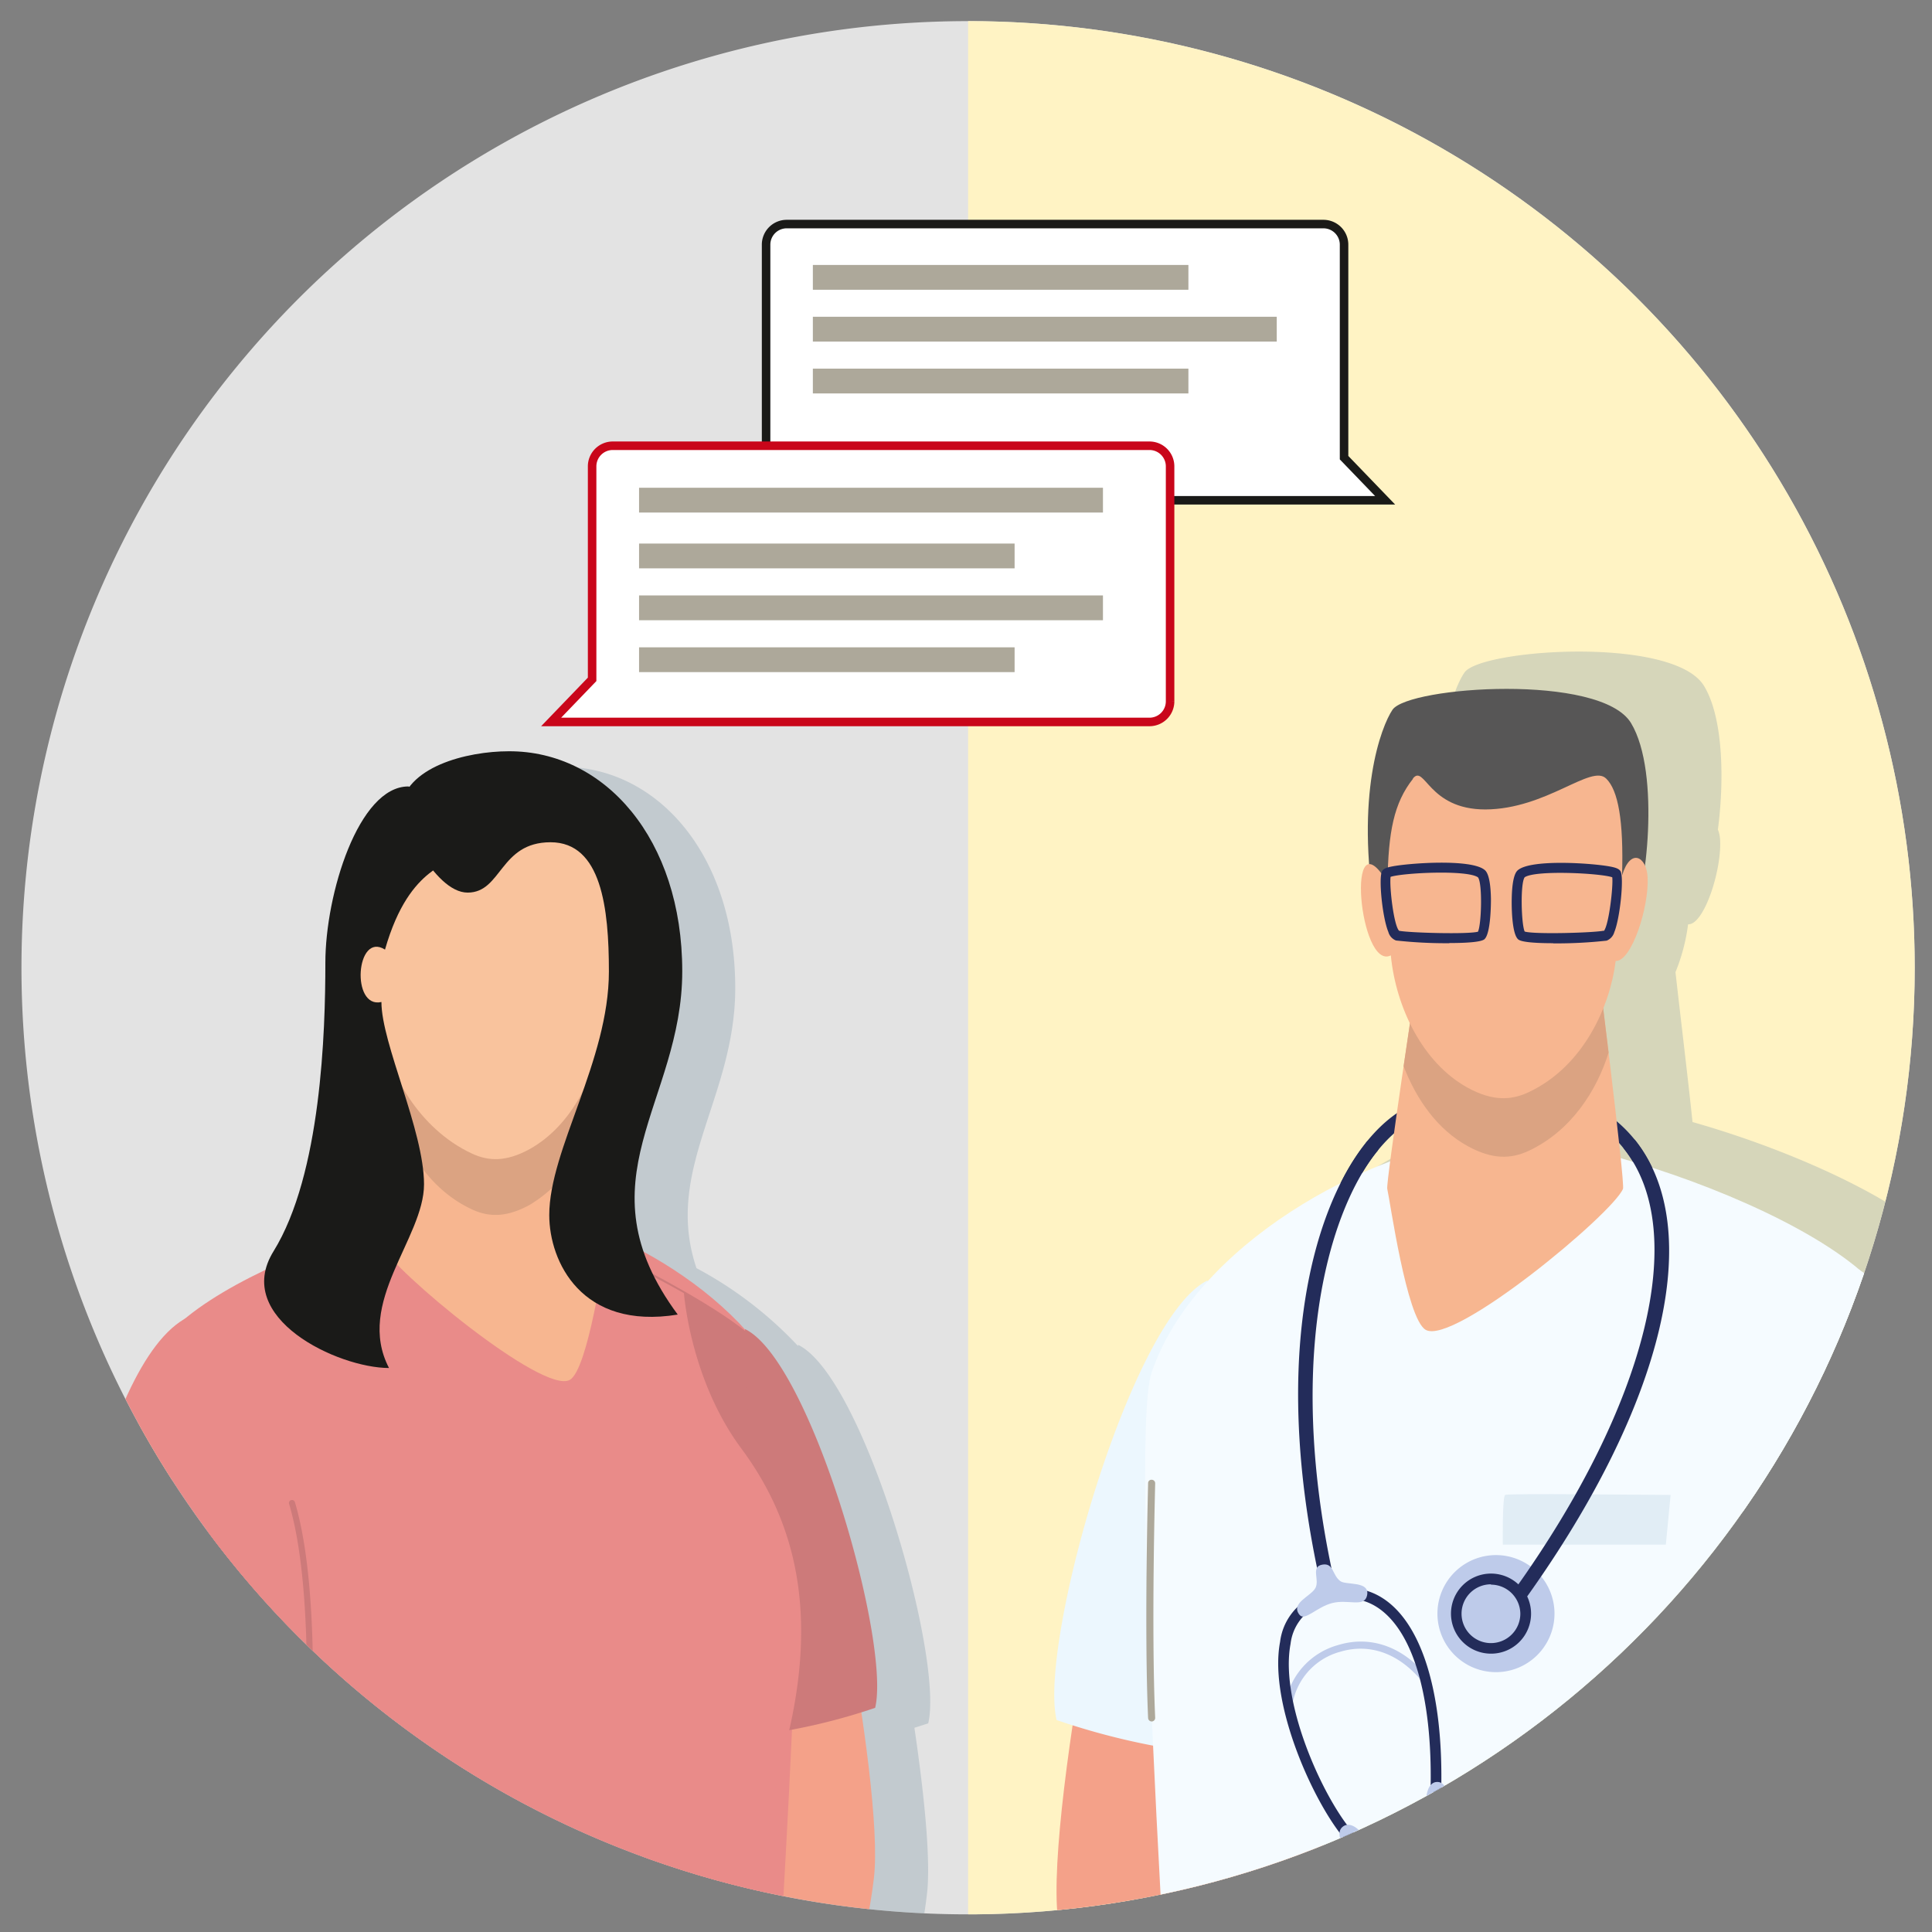
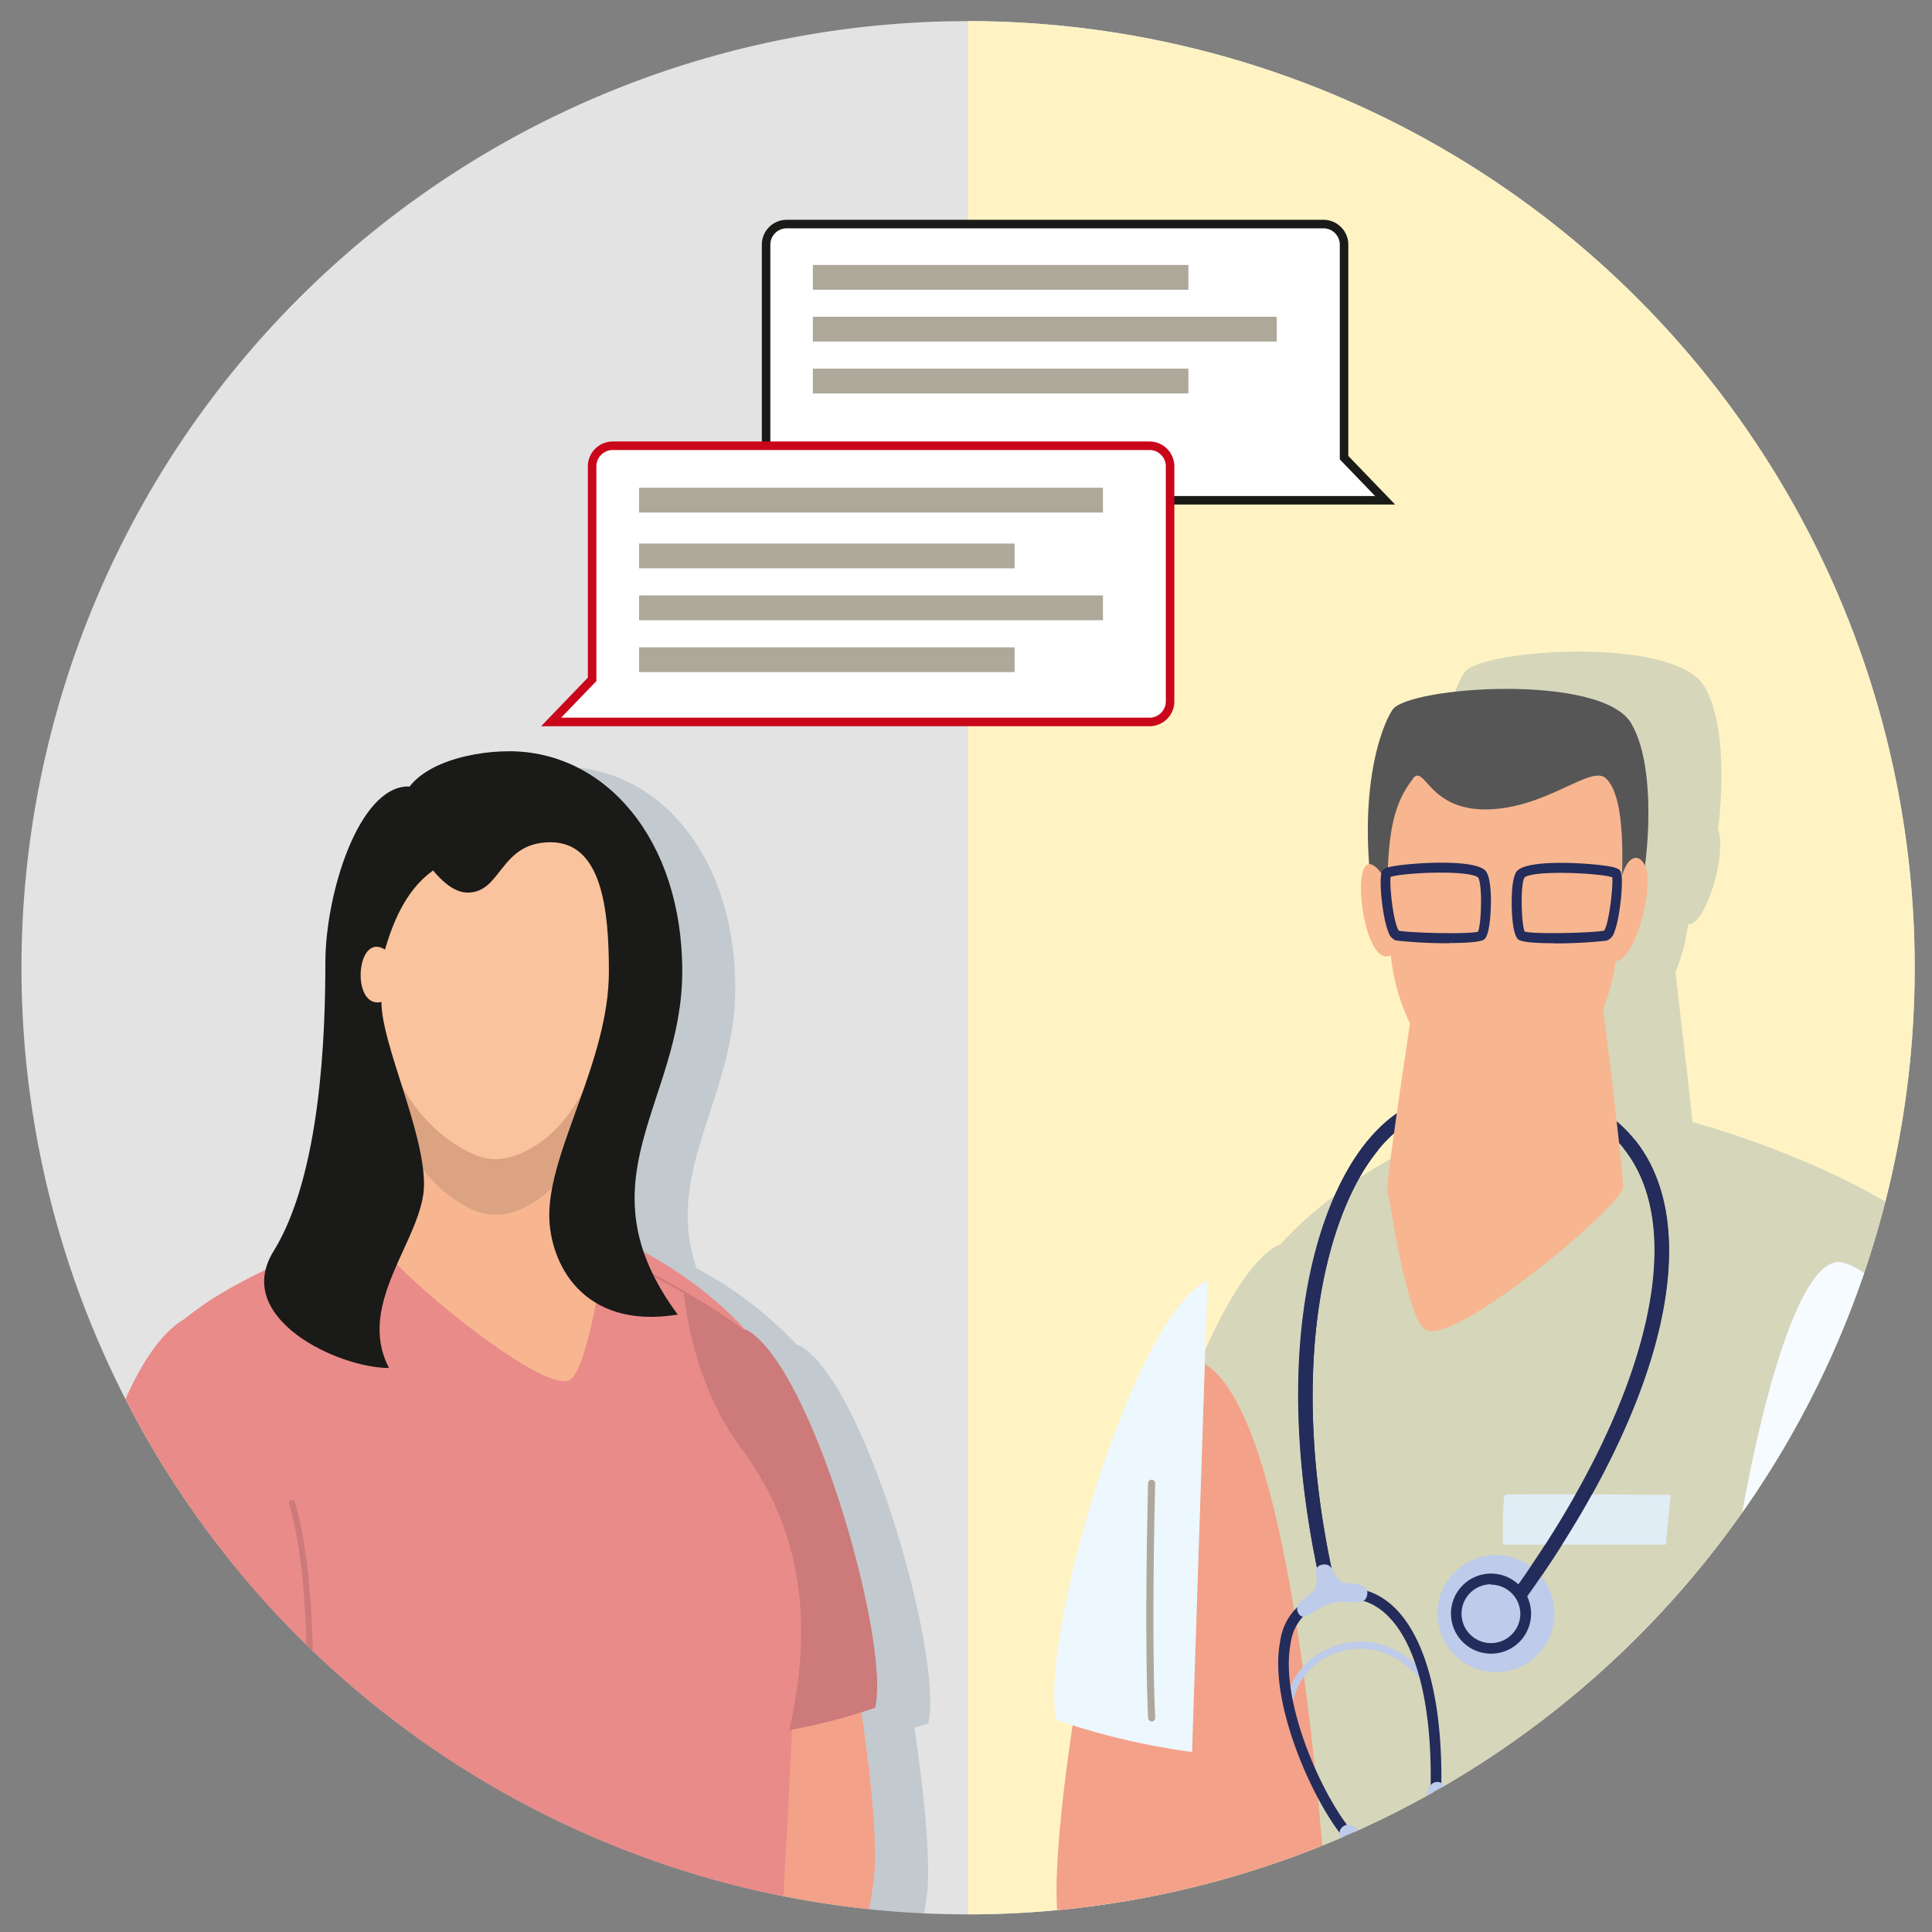
<svg xmlns="http://www.w3.org/2000/svg" id="Ebene_1" data-name="Ebene 1" viewBox="0 0 226.77 226.77">
  <rect x="0" y="0" width="226.77" height="226.77" fill="#808080" stroke="none" />
  <defs>
    <style>.cls-1{fill:none;}.cls-2{fill:#e3e3e3;}.cls-3{clip-path:url(#clip-path);}.cls-4{fill:#fff3c4;}.cls-5{fill:#7590a2;opacity:0.3;}.cls-6{fill:#232c5a;}.cls-7{fill:#f4a189;}.cls-8{fill:#ecf7fe;}.cls-9{fill:#f5fbff;}.cls-10{fill:#f7b690;}.cls-11{fill:#575656;}.cls-12{fill:#dba382;}.cls-13{fill:#ada89a;}.cls-14{fill:#becbea;}.cls-15{fill:#e1edf5;}.cls-16{fill:#3a53a1;}.cls-17,.cls-19{fill:#e98b89;}.cls-18{fill:#cd7a7a;}.cls-19,.cls-21{fill-rule:evenodd;}.cls-20{fill:#f9c39d;}.cls-21{fill:#1a1a18;}.cls-22,.cls-23{fill:#fff;stroke-miterlimit:10;}.cls-22{stroke:#1a1a18;}.cls-23{stroke:#c9061a;}</style>
    <clipPath id="clip-path">
      <path class="cls-1" d="M224.74,113.59A111.11,111.11,0,1,1,113.63,2.48,111.11,111.11,0,0,1,224.74,113.59Z" />
    </clipPath>
  </defs>
  <title>final_illustration_kommunikation_arzt_patient</title>
  <path class="cls-2" d="M224.74,113.59A111.11,111.11,0,1,1,113.63,2.48,111.11,111.11,0,0,1,224.74,113.59Z" />
  <g class="cls-3">
    <rect class="cls-4" x="113.63" y="-44.82" width="132.8" height="319" />
  </g>
  <g class="cls-3">
    <path class="cls-5" d="M245.18,202.6c-.59-10.9-6.69-50.47-18.38-57.71-6.21-5.29-17.93-10.3-28.14-13.19-.45-4.41-1.37-12-2-17.59a22.24,22.24,0,0,0,1.48-5.62c1.86.1,3.94-6.31,3.76-9.85a3.86,3.86,0,0,0-.26-1.27c.71-5.39.72-13-1.63-16.86-3.59-5.9-26.2-4.32-28.11-1.58-1.16,1.65-3.55,7.71-2.78,18.17-2.13.21-.44,12.25,2.57,10.73a23.84,23.84,0,0,0,2.23,8c-.75,5.06-1.8,12.18-2.34,16.28-7.78,2.94-15.81,7.89-21.48,14.14v-.13c-9,4.38-19.92,42.75-17.76,51.71l1.88.6c-1.41,9.55-2.24,18.2-1.72,22.64,2.11,18.23,13.48,44.35,13.48,44.35l20.32,3.34s0-5.11-.29-13.15l42,1c-1.36,3.16-2.26,5.19-2.26,5.19l5,10.81S238,244.9,243,228.11c1.1-3.68,1.32-13.47.44-25.1ZM220.75,221c0,2.3-1.7,7.72-4,13.88-.49-2.64-.86-4.9-1-6.26-.41-4.42,0-11.87,1.1-20.5.68-.08,1.39-.18,2.13-.29A100.76,100.76,0,0,1,220.75,221Z" />
    <path class="cls-6" d="M178.55,187.78a.81.81,0,0,0,.67-.35c14.22-19.92,19.81-38.56,14.94-49.85-2.46-5.69-7.51-9.22-14.62-10.19a.83.83,0,0,0-.23,1.65c6.6.91,11.08,4,13.32,9.2,4.64,10.75-.88,28.78-14.76,48.22a.83.83,0,0,0,.19,1.16.82.82,0,0,0,.49.16" />
    <path class="cls-6" d="M156.07,187.78l.2,0a.81.81,0,0,0,.61-1c-5.68-24.36-1.86-41.83,3.61-50.06,2.39-3.6,5.22-5.77,8.18-6.28a.83.83,0,0,0-.28-1.64c-3.42.59-6.63,3-9.28,7-5.67,8.52-9.65,26.49-3.84,51.36a.83.83,0,0,0,.8.64" />
    <path class="cls-7" d="M135.16,161.14c-2.53,2.12-12.48,51-11,63.93,2.11,18.19,13.45,44.26,13.45,44.26l20.28,3.32s-1.18-129.57-22.75-111.51" />
    <path class="cls-8" d="M141.74,150.29c-9,4.38-19.87,42.65-17.72,51.6a82.61,82.61,0,0,0,15.9,3.75Z" />
-     <path class="cls-9" d="M174.42,133.51c-13.87,1.44-34.22,12.64-39.26,27.63-2.84,8.46,3.3,97.91,3.3,97.91L213,260.9s-5.11-22.36-5.64-28.22c-1.28-14,5.91-58.51,14.73-74.26,6.22-11.09-35.53-26.17-47.63-24.91" />
    <path class="cls-10" d="M166.37,114.26s-3.72,24.57-3.54,25.28c.32,1.33,2.26,15.25,4.51,16.55,3.28,1.89,21.95-13.63,23.16-16.55.28-.65-3.19-28.18-3.19-28.18Z" />
    <path class="cls-11" d="M161.45,107.49c-2.43-14.2.68-22.24,2-24.19,1.9-2.73,24.46-4.31,28,1.58s1.68,20.3.21,22.61-17.88,4.42-17.88,4.42Z" />
-     <path class="cls-12" d="M166.37,114.26s-.79,5.2-1.62,10.88c1.5,3.93,4,7.46,7.53,9.39,2.91,1.6,5.09,1.51,7.15.55,5-2.34,8-7.09,9.38-11.53-.76-6.36-1.5-12.19-1.5-12.19Z" />
    <path class="cls-10" d="M165.86,91.4c-2.26,2.85-2.91,6.25-3,12.2-5-8.41-3.33,10.41.39,8.54.59,6.08,3.72,12.61,9,15.52,2.91,1.6,5.09,1.51,7.15.55,6.52-3.05,9.61-10.2,10.24-15.42,1.85.1,3.93-6.29,3.75-9.82-.12-2.42-2-3.51-3-.21.2-6.48-.47-10-1.85-11.36-1.74-1.78-7,3.58-14.2,3.61-6.76,0-7.1-5.4-8.52-3.61" />
    <path class="cls-6" d="M182.31,110.71c-1.95,0-3.7-.11-4.1-.44-.82-.67-.78-4.32-.77-4.74.05-2.88.58-3.29.78-3.44,1.67-1.27,8.77-.77,10.82-.37.71.14,1,.28,1.17.54.43.73-.06,5.54-.73,7.15a1.51,1.51,0,0,1-.9,1,53.89,53.89,0,0,1-6.27.32m5.93-1.44c.6-.63,1.13-5.31,1-6.32-1.39-.48-9-.87-10.28,0-.53.71-.4,5.51,0,6.37,1.1.35,8.11.15,9.28-.1" />
    <path class="cls-6" d="M170.12,110.71a54,54,0,0,1-6.27-.32,1.49,1.49,0,0,1-.89-1c-.7-1.66-1.18-6.41-.73-7.15.15-.26.45-.4,1.16-.54,2.05-.4,9.15-.9,10.82.37.2.15.74.56.79,3.44,0,.42,0,4.07-.77,4.74-.4.33-2.15.44-4.11.44m3.36-1.34c.41-.86.54-5.66,0-6.37-1.27-.91-8.82-.53-10.26-.06-.15,1.16.37,5.7,1,6.33,1.17.24,8.18.44,9.29.1" />
    <path class="cls-10" d="M222.62,156.25c11.83,18.92,14.6,66.65,11.85,75.9-5,16.74-32.18,44.39-32.18,44.39l-5-10.79s15-33.91,15-40.68-3.9-22.13-3.9-29.85,14.24-39,14.24-39" />
    <path class="cls-9" d="M236.65,206.69c-.62-11.46-7.34-54.73-20.28-58.47-9.37-2.72-18.41,63.1-13.63,64.21s33.91-5.74,33.91-5.74" />
    <path class="cls-13" d="M135.2,202.06h0a.42.42,0,0,0,.39-.44c-.47-10.43,0-27.33,0-27.51a.41.41,0,0,0-.4-.42.39.39,0,0,0-.43.4c0,.17-.47,17.11,0,27.57a.43.43,0,0,0,.42.4" />
    <path class="cls-14" d="M182.46,189.41a6.87,6.87,0,1,0-6.87,6.86,6.87,6.87,0,0,0,6.87-6.86" />
    <path class="cls-15" d="M196.09,175.47c-2.71,0-19.07-.21-19.42,0s-.28,5.83-.28,5.83h19.14Z" />
    <path class="cls-6" d="M178.55,187.78a.81.81,0,0,0,.67-.35c16.11-22.57,21-43.09,12.75-53.55a.84.84,0,0,0-1.17-.14.83.83,0,0,0-.13,1.17c7.65,9.71,2.62,29.94-12.8,51.55a.83.83,0,0,0,.19,1.16.82.82,0,0,0,.49.16" />
    <path class="cls-6" d="M156.07,187.78l.2,0a.81.81,0,0,0,.61-1c-6.08-26.06-1.27-44.07,4.71-51.58a.83.83,0,1,0-1.3-1c-6.5,8.17-11.24,26.39-5,53a.83.83,0,0,0,.8.64" />
    <path class="cls-14" d="M151.25,200.6a.42.42,0,0,0,.42-.38,7.73,7.73,0,0,1,5.63-6.34c3.52-1.06,7,.23,9.67,3.55a.4.4,0,0,0,.58.06.41.41,0,0,0,.07-.58c-2.85-3.6-6.7-5-10.56-3.82a8.58,8.58,0,0,0-6.22,7.06.41.41,0,0,0,.38.45h0" />
    <path class="cls-6" d="M158.85,216.66a.62.62,0,0,0,.44-.18.64.64,0,0,0,0-.89c-3.48-3.47-9.17-15.43-7.81-22.64a5.7,5.7,0,0,1,3.25-4.51c2.64-1.15,5-1.06,7,.27,4.13,2.76,6.39,10.44,6.19,21.07a.63.63,0,0,0,.62.64.66.66,0,0,0,.63-.61c.21-11.07-2.25-19.14-6.75-22.14-2.33-1.56-5.16-1.69-8.17-.37a6.84,6.84,0,0,0-4,5.42c-1.44,7.59,4.51,20.12,8.15,23.76a.62.62,0,0,0,.44.18" />
    <path class="cls-6" d="M175,194.1a4.7,4.7,0,1,1,4.71-4.69A4.69,4.69,0,0,1,175,194.1m0-8.14a3.45,3.45,0,1,0,3.45,3.45A3.45,3.45,0,0,0,175,186" />
    <path class="cls-14" d="M168.53,209.17c2-.31,1.9,4.65.2,4.58s-1.79-4.34-.2-4.58" />
    <path class="cls-14" d="M157.53,214.48c1.48-1.43,4.22,2.7,2.8,3.62s-4-2.51-2.8-3.62" />
    <path class="cls-16" d="M169,213.25c0-.26-.65-.31-.71,0s.65.27.71,0" />
    <path class="cls-16" d="M160.36,217.58c-.07-.26-.72,0-.63.32s.7-.07.63-.32" />
    <path class="cls-14" d="M155.21,183.65c1.35-.24,1.15,1.25,2.12,1.94.68.5,3.55-.07,3.12,1.72-.34,1.4-2.22.37-4.08.85s-3.21,2.17-3.84,1.38c-1.1-1.38,1.35-2.17,1.87-3.15s-.59-2.49.81-2.74" />
  </g>
  <g class="cls-3">
    <path class="cls-5" d="M93.68,157.85V158a45.75,45.75,0,0,0-11.93-9.15c-3.9-11.56,4.55-19.94,4.55-32.88C86.3,100.39,77.21,90,66,90c-3.94,0-9.41,1.17-11.69,4.2l-.14,0c-5.84,0-9.75,12.63-9.75,20.7s-.47,24.81-6.08,33.88a7.3,7.3,0,0,0-.92,2.12,45.59,45.59,0,0,0-9.67,5.91C17.66,163,12.4,197.07,11.89,206.45l1.54.36c-.78,9.54-.62,17.65.27,20.64C17.62,240.61,39,262.33,39,262.33l3.92-8.47-.07-.16H79.94c-.16,5.91-.2,9.59-.2,9.59l17.48-2.86s1.15-2.64,2.73-6.73h1.77s-.14-1.36-.48-3.44c2.92-7.93,6.54-19,7.57-28,.44-3.82-.27-11.26-1.48-19.46l1.62-.52C110.81,194.6,101.4,161.62,93.68,157.85ZM51.83,122.59a21.2,21.2,0,0,0,1.42,5.35c0,.21-.06.42-.08.63-.68-2.17-1.32-4.24-1.72-6A.86.86,0,0,0,51.83,122.59ZM77,122l.07,0c0,.23-.11.45-.16.67ZM32.64,210.7c1.28.2,2.48.38,3.58.52.91,7.41,1.29,13.82,1,17.63-.15,1.6-.69,4.62-1.36,8-2.5-6.39-4.7-12.67-4.68-15A89,89,0,0,1,32.64,210.7Z" />
    <path class="cls-7" d="M93.12,165.3c2.18,1.83,10.76,43.93,9.46,55.1C100.77,236.07,91,258.53,91,258.53L73.52,261.4s1-111.66,19.6-96.1" />
    <path class="cls-17" d="M59.29,141.49c11.95,1.24,29.49,10.9,33.83,23.81,2.45,7.29-2.84,84.38-2.84,84.38l-64.2,1.6S30.48,232,30.94,227c1.1-12.07-5.09-50.42-12.7-64-5.35-9.56,30.62-22.56,41.05-21.47" />
    <path class="cls-18" d="M89.65,178.53s-12.11-14.76-13.14-18-1.77-12-1.77-12,10.19,5.17,13.73,8.57S89.65,178.53,89.65,178.53Z" />
    <path class="cls-18" d="M87.45,156c7.72,3.76,17.13,36.75,15.27,44.46A70.88,70.88,0,0,1,89,203.65Z" />
    <path class="cls-19" d="M80.28,151.79S81,161.91,87,170s9.44,18.9,5.06,35.42-2,25.64.34,32.39a68.49,68.49,0,0,1,3.06,14H27.31s5.74-20.07,5.74-27.16S25,193.28,24.62,181.14s-2.7-28.68,11.13-34.75S62.4,141.67,80.28,151.79Z" />
    <path class="cls-10" d="M67.82,122.1s3.54,23.42,3.37,24.09c-.31,1.26-2.15,14.53-4.3,15.77-3.13,1.81-20.92-13-22.08-15.77-.26-.62,3-26.86,3-26.86Z" />
    <path class="cls-20" d="M72.5,116c2.31-12.55-.64-19.67-1.94-21.39C68.75,92.14,47.24,90.74,43.84,96s-1.61,18-.2,20,17,3.91,17,3.91Z" />
    <path class="cls-12" d="M67.82,122.1s.75,5,1.54,10.37a16.88,16.88,0,0,1-7.18,8.95c-2.78,1.52-4.85,1.44-6.81.52-4.77-2.23-7.6-6.76-8.94-11,.72-6.06,1.42-11.62,1.42-11.62Z" />
    <path class="cls-20" d="M68.3,100.31c2.15,2.72,2.78,6,2.83,11.62,4.79-8,3.18,9.93-.37,8.14-.56,5.8-3.55,12-8.58,14.8-2.78,1.53-4.85,1.44-6.81.52-6.22-2.9-9.92-9.65-10.53-14.62-1.76.09-3.8-5.3-3.64-8.67.12-2.31,2.72-4.11,3.68-1-.19-6.17.45-9.48,1.77-10.82,1.65-1.69,6.65,3.41,13.53,3.44,6.44,0,6.76-5.15,8.12-3.44" />
    <path class="cls-18" d="M36,208.67h0a.36.36,0,0,1-.33-.39c0-.21,1.5-20.83-1.72-31.7a.36.36,0,1,1,.68-.21c3.27,11,1.77,31.75,1.75,32a.37.37,0,0,1-.36.34" />
    <path class="cls-21" d="M47.93,92.31c-5.84,0-9.74,12.63-9.74,20.69s-.48,24.82-6.09,33.88c-4.84,7.83,7.57,13.69,13.56,13.69-4-7.69,4.11-15.23,4.11-21.56s-5-16.51-5-21.4c-3.61.84-3-8.33.42-6.15,3-10.49,8.1-9.43,8.1-11.69C55.46,94,47.93,92.31,47.93,92.31Z" />
    <path class="cls-21" d="M47,95c.49-5,7.81-6.82,12.72-6.82C71,88.14,80.08,98.5,80.08,114s-12.22,24.5-.53,40.3c-11.29,1.84-15.08-6.22-15.08-11.68,0-7.69,7-18.13,7-28.59,0-7.42-.87-15.17-6.85-15.17s-5.7,5.91-9.73,5.91S47,95.86,47,95Z" />
    <path class="cls-10" d="M16.78,165.92c-9.29,14.87-11.47,52.37-9.31,59.64,3.93,13.16,25.29,34.88,25.29,34.88L36.68,252s-11.82-26.65-11.77-32S28,202.61,28,196.54s-11.19-30.62-11.19-30.62" />
    <path class="cls-17" d="M5.67,204.56c.53-9.88,6.32-47.17,17.47-50.39,8.08-2.34,15.87,54.37,11.74,55.33s-29.21-4.94-29.21-4.94" />
  </g>
  <path class="cls-22" d="M92.35,58.72h70.23l-4.82-5v-25a2.42,2.42,0,0,0-2.42-2.42h-63a2.42,2.42,0,0,0-2.42,2.42V56.3A2.42,2.42,0,0,0,92.35,58.72Z" />
  <path class="cls-23" d="M134.91,84.74H64.69l4.81-5v-25a2.42,2.42,0,0,1,2.42-2.42h63a2.42,2.42,0,0,1,2.42,2.42v27.6A2.42,2.42,0,0,1,134.91,84.74Z" />
  <rect class="cls-13" x="95.41" y="31.1" width="44.08" height="2.91" />
  <rect class="cls-13" x="95.41" y="37.18" width="54.45" height="2.91" />
  <rect class="cls-13" x="95.41" y="43.27" width="44.08" height="2.91" />
  <rect class="cls-13" x="75.01" y="75.98" width="44.08" height="2.91" />
  <rect class="cls-13" x="75.01" y="69.89" width="54.45" height="2.91" />
  <rect class="cls-13" x="75.01" y="57.25" width="54.45" height="2.91" />
  <rect class="cls-13" x="75.01" y="63.8" width="44.08" height="2.91" />
</svg>